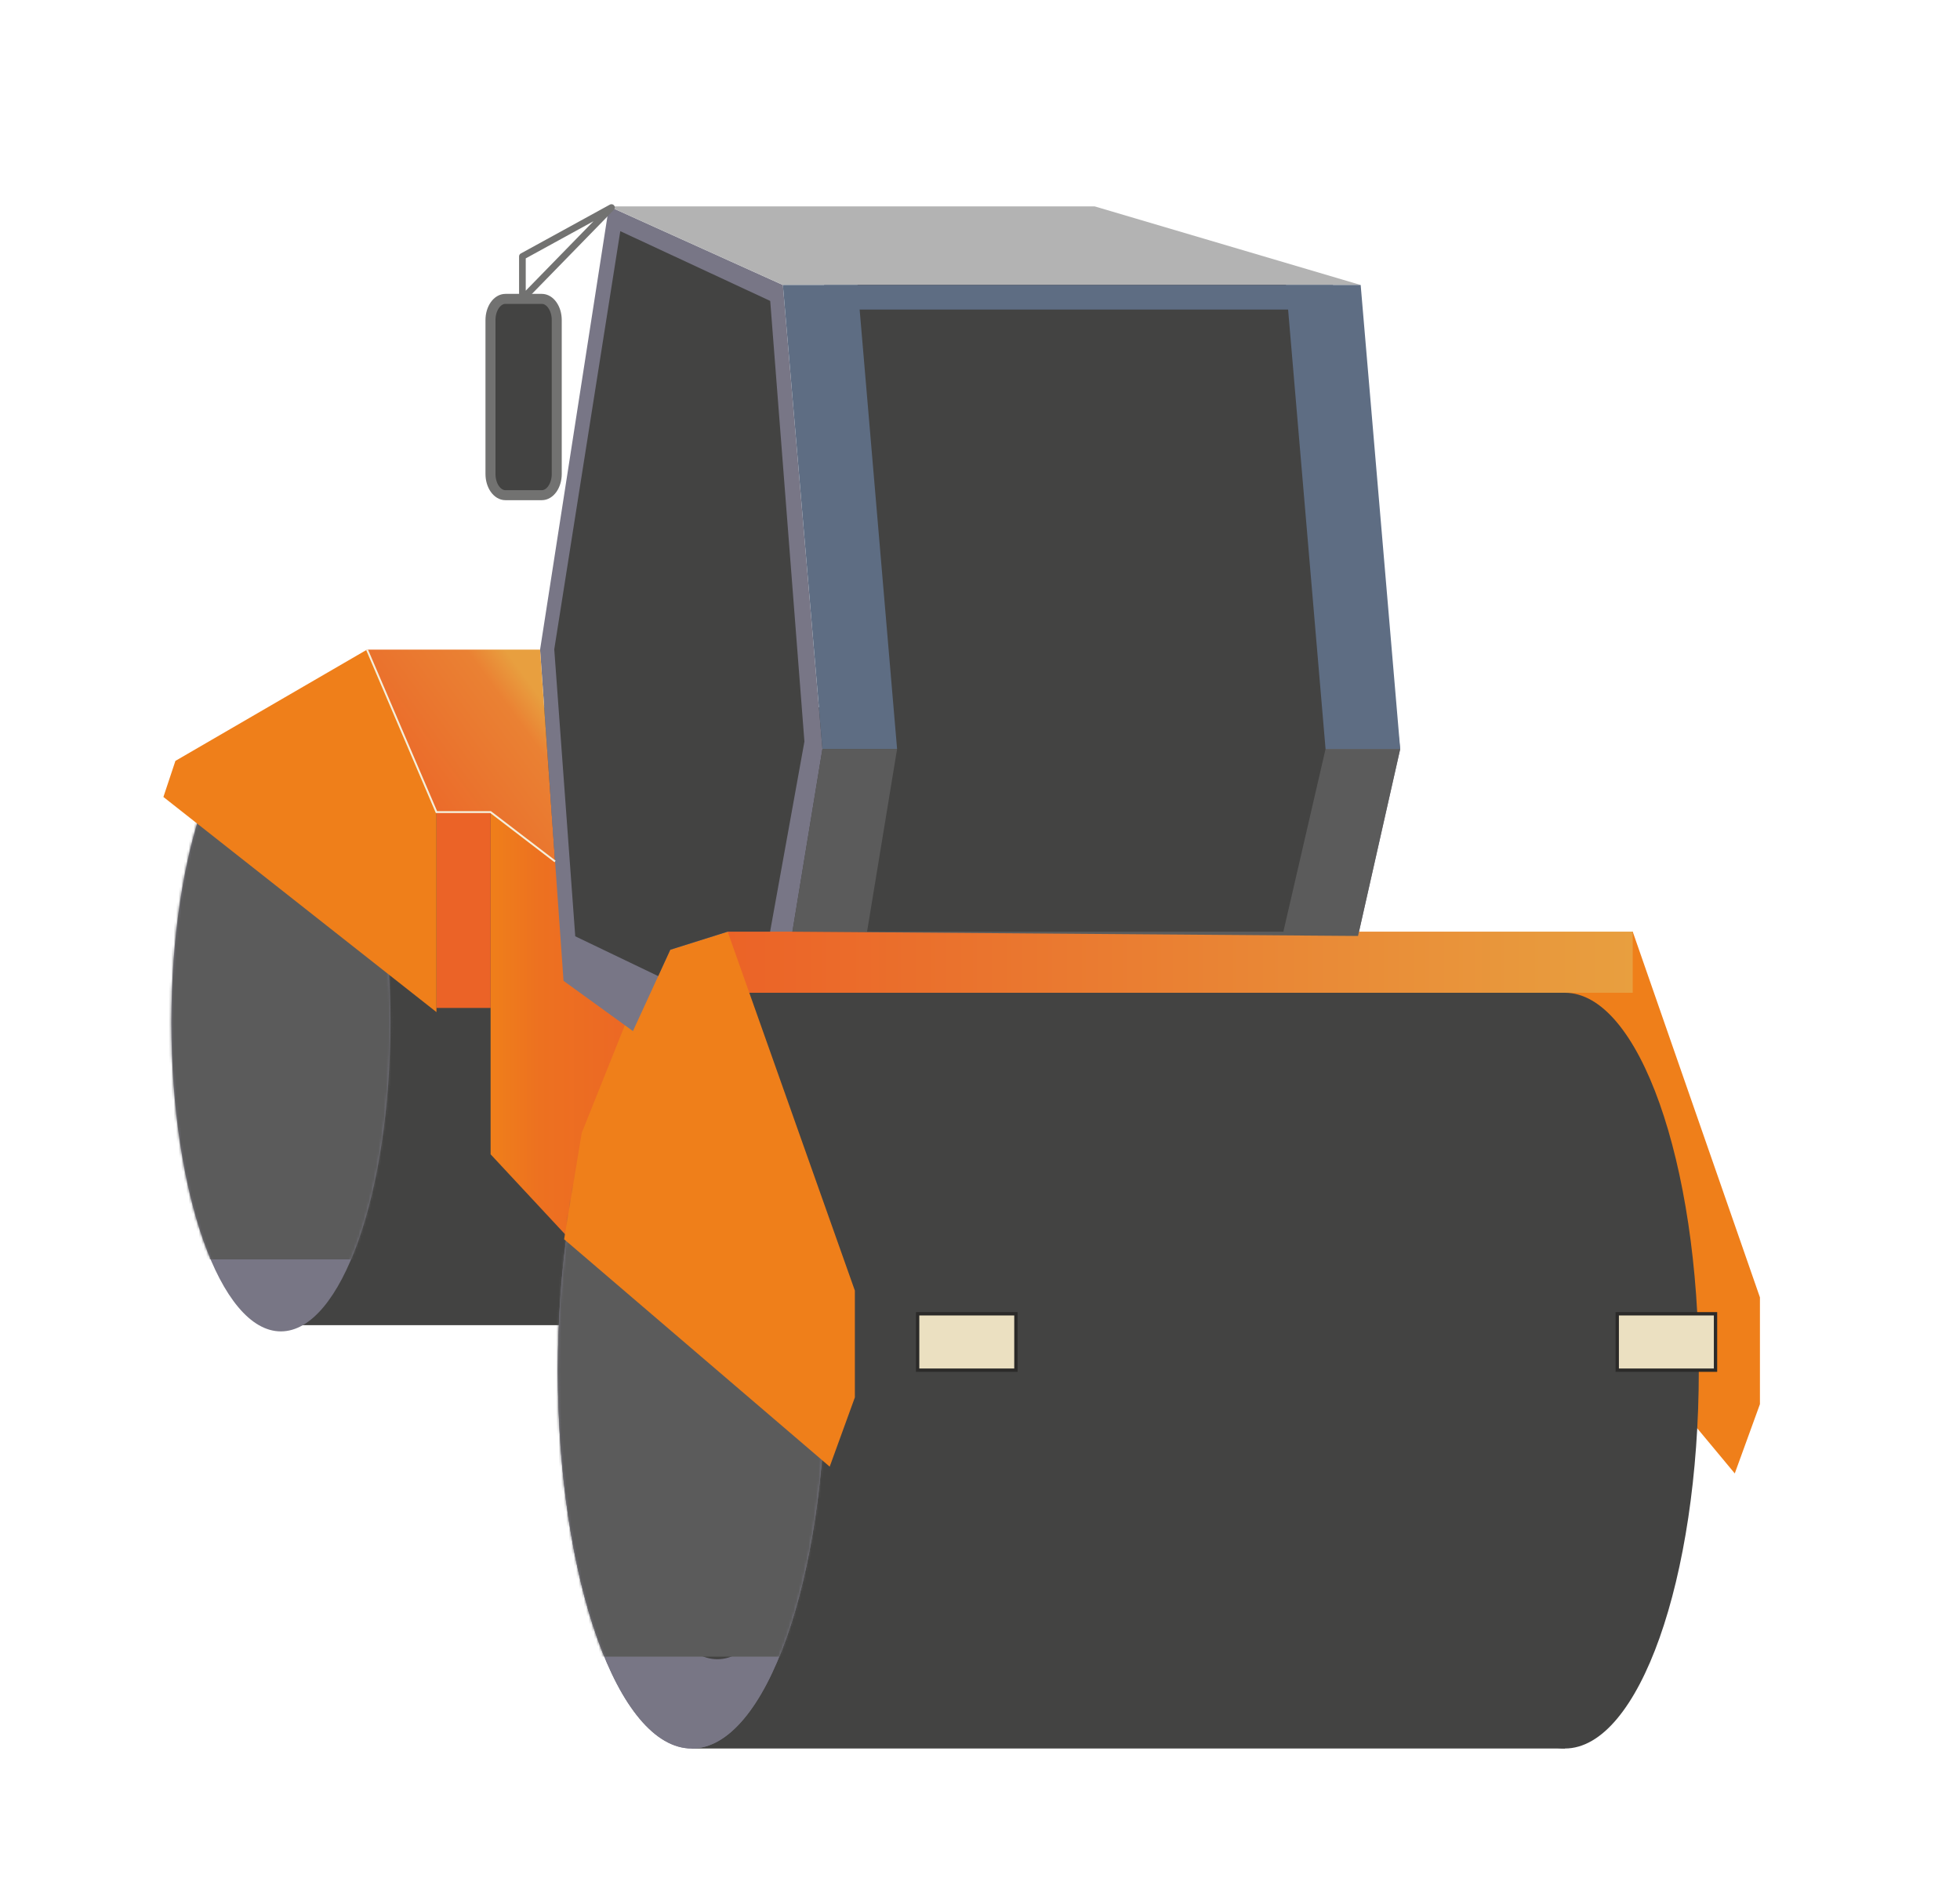
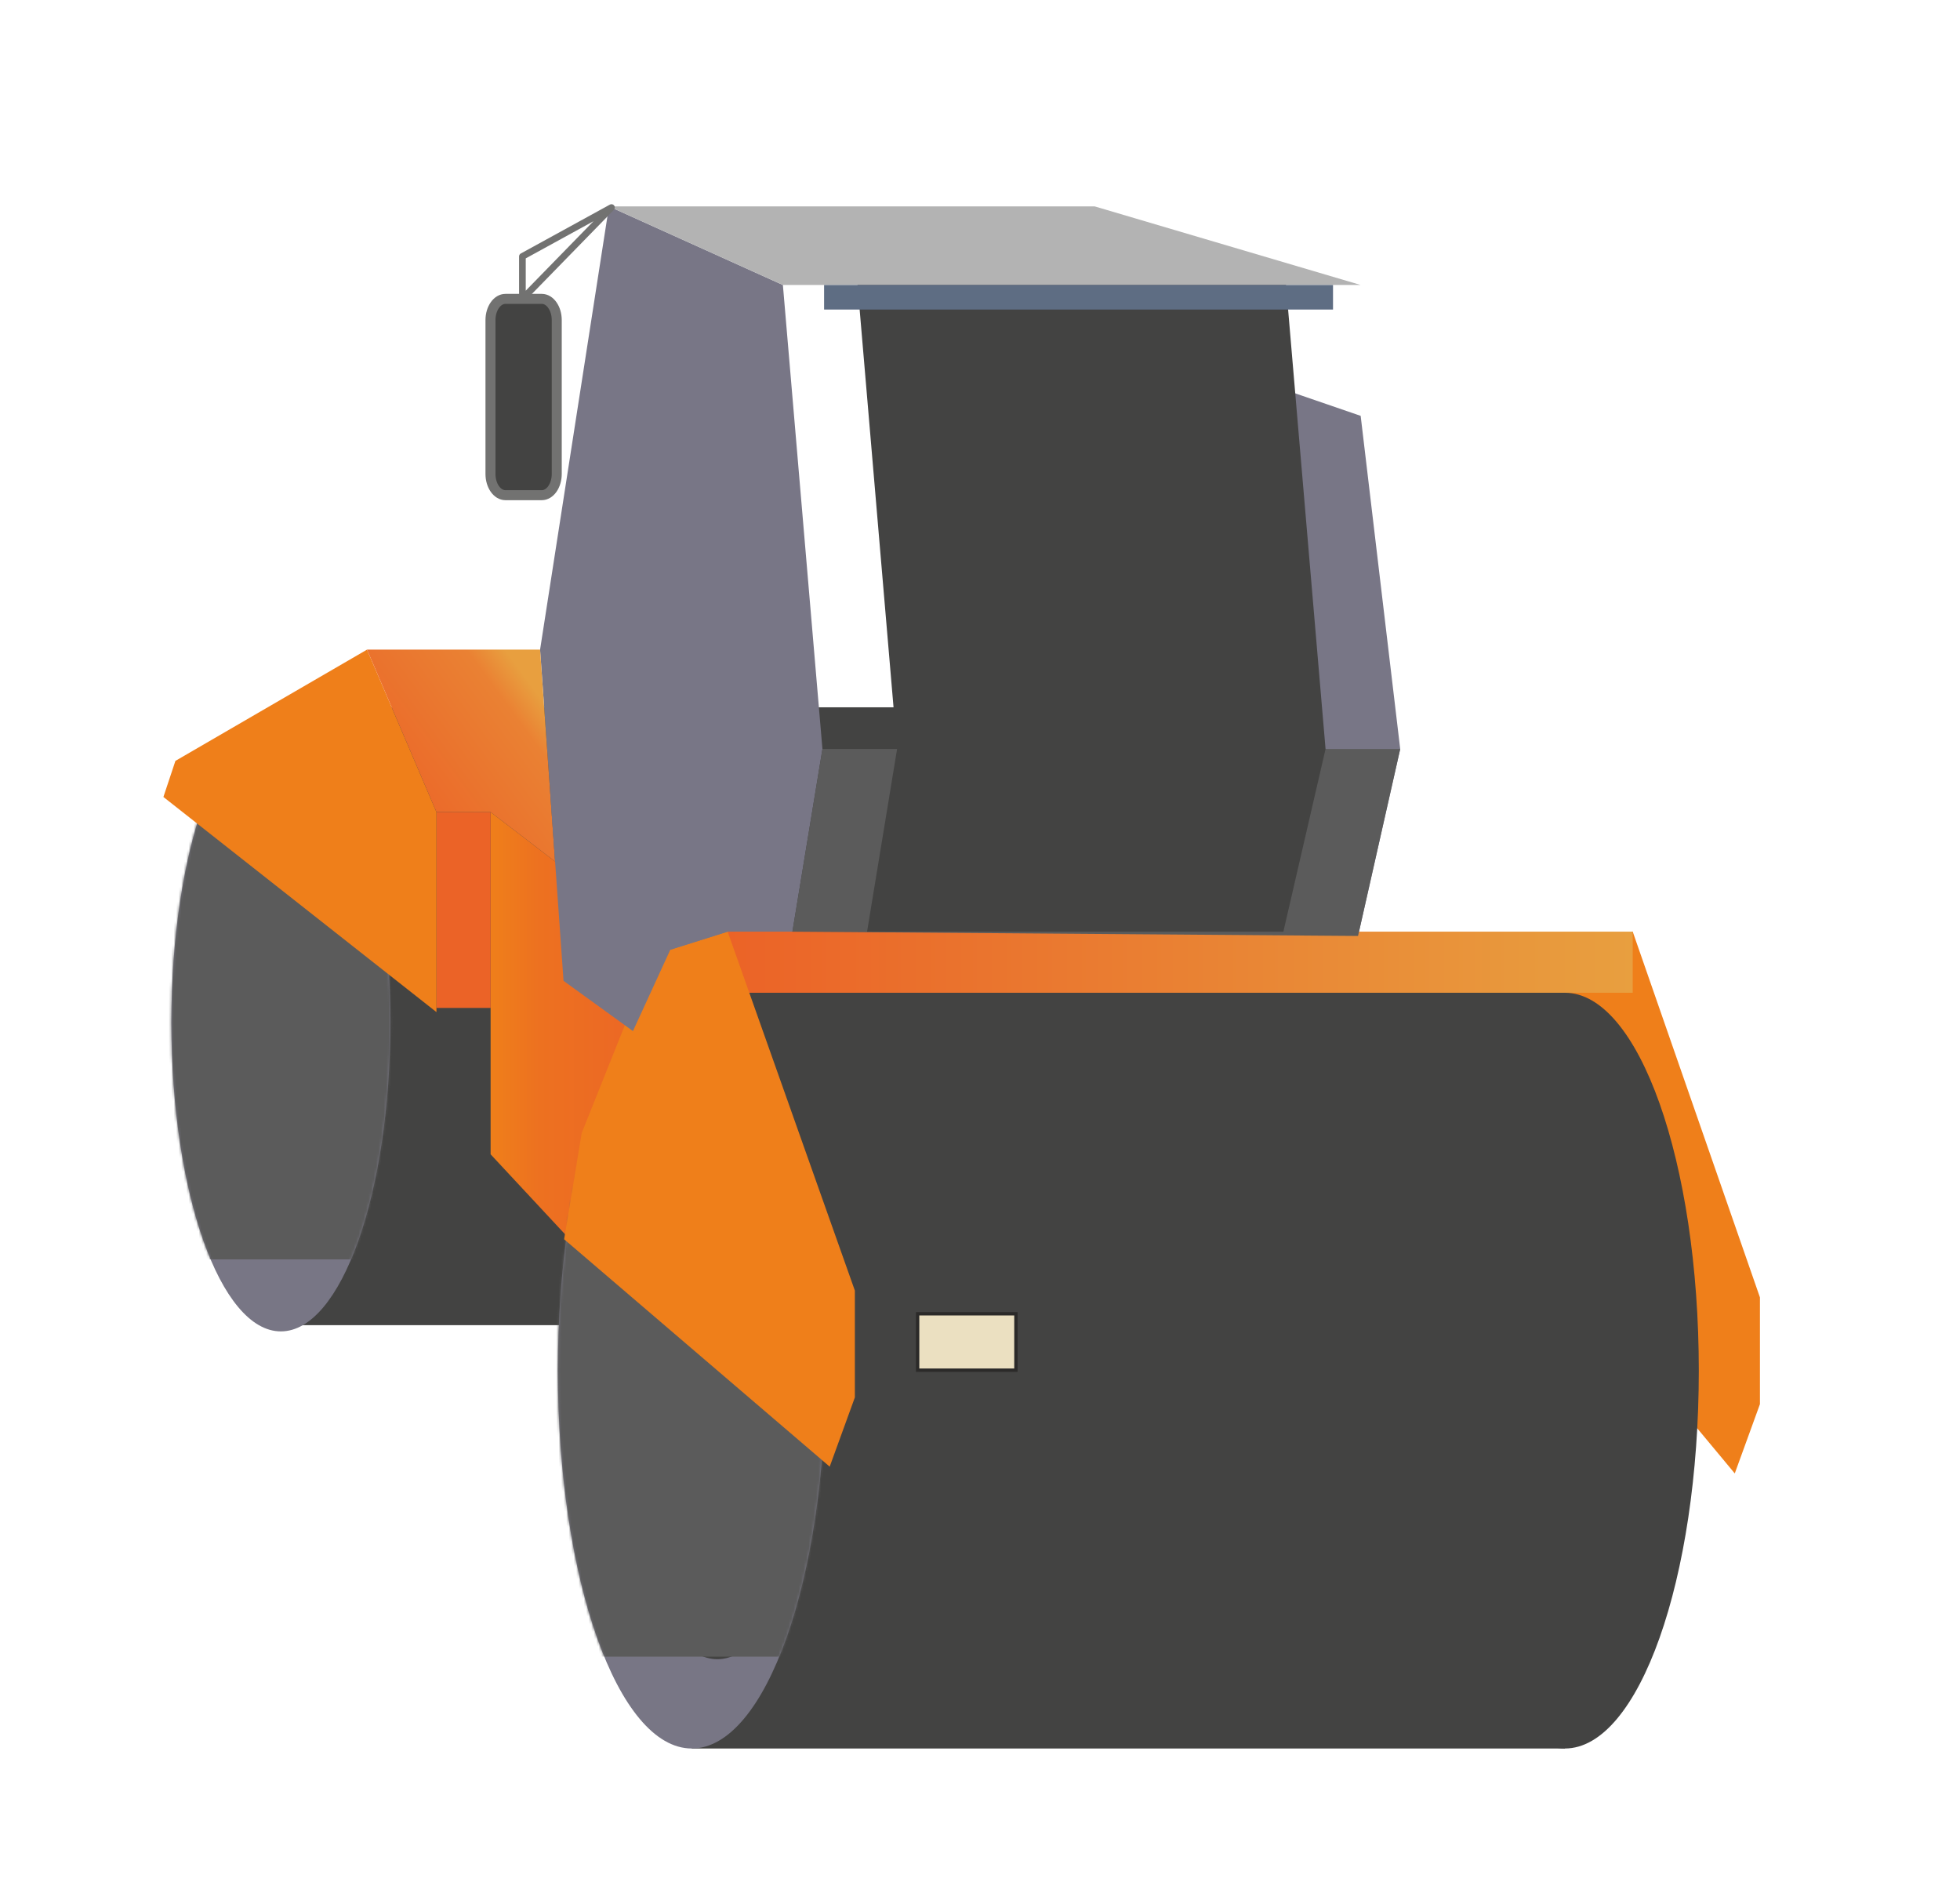
<svg xmlns="http://www.w3.org/2000/svg" width="784" height="757" viewBox="0 0 784 757" fill="none">
  <g clip-path="url(#clip0_117_1615)">
    <mask id="mask0_117_1615" style="mask-type:luminance" maskUnits="userSpaceOnUse" x="-803" y="-366" width="1588" height="1123">
      <path d="M-802.599 -366H784.803V756.52H-802.599V-366Z" fill="white" />
    </mask>
    <g mask="url(#mask0_117_1615)">
      <path fill-rule="evenodd" clip-rule="evenodd" d="M653.085 372.576L703.975 518.837V561.537L693.907 589.239L581.078 453.628V395.265L653.085 372.576Z" fill="#EF7F1A" />
      <path d="M421.929 526.627C446.118 526.627 465.727 471.314 465.727 403.083C465.727 334.852 446.118 279.54 421.929 279.54C397.741 279.54 378.132 334.852 378.132 403.083C378.132 471.314 397.741 526.627 421.929 526.627Z" fill="#434342" />
      <path d="M400.35 282.859H114.83V529.946H400.35V282.859Z" fill="#434342" />
      <path fill-rule="evenodd" clip-rule="evenodd" d="M424.561 460.463L543.213 374.3L560.085 299.532L544.267 166.306L438.661 130.01L424.561 460.463Z" fill="#787686" />
      <path fill-rule="evenodd" clip-rule="evenodd" d="M112.34 285.35C136.529 285.35 156.138 340.662 156.138 408.894C156.138 477.125 136.529 532.437 112.34 532.437C88.152 532.437 68.543 477.125 68.543 408.894C68.543 340.662 88.152 285.35 112.34 285.35Z" fill="#787685" />
      <mask id="mask1_117_1615" style="mask-type:luminance" maskUnits="userSpaceOnUse" x="68" y="285" width="89" height="248">
        <path d="M112.34 285.35C136.529 285.35 156.138 340.662 156.138 408.894C156.138 477.124 136.529 532.437 112.34 532.437C88.152 532.437 68.543 477.124 68.543 408.894C68.543 340.662 88.152 285.35 112.34 285.35Z" fill="white" />
      </mask>
      <g mask="url(#mask1_117_1615)">
        <path d="M120.699 503.254C139.174 503.254 154.151 461.008 154.151 408.895C154.151 356.782 139.174 314.536 120.699 314.536C102.225 314.536 87.248 356.782 87.248 408.895C87.248 461.008 102.225 503.254 120.699 503.254Z" fill="#434342" />
        <path fill-rule="evenodd" clip-rule="evenodd" d="M26.123 276.975H213.965V503.637H26.123V276.975Z" fill="#5B5B5B" />
      </g>
      <mask id="mask2_117_1615" style="mask-type:luminance" maskUnits="userSpaceOnUse" x="-803" y="-366" width="1588" height="1123">
        <path d="M-802.599 -366H784.803V756.52H-802.599V-366Z" fill="white" />
      </mask>
      <g mask="url(#mask2_117_1615)">
        <path fill-rule="evenodd" clip-rule="evenodd" d="M230.247 460.463L316.684 374.3L328.975 299.532L313.157 113.971L243.59 82.546L216.031 259.796L230.247 460.463Z" fill="#787686" />
        <path fill-rule="evenodd" clip-rule="evenodd" d="M243.591 82.546H437.904L544.267 113.971H313.158L243.591 82.546Z" fill="#B3B3B3" />
-         <path fill-rule="evenodd" clip-rule="evenodd" d="M313.157 113.971H544.267L560.085 299.532H328.975L313.157 113.971Z" fill="#5E6D83" />
        <path fill-rule="evenodd" clip-rule="evenodd" d="M196.248 461.624L271.25 542.178V382.193L196.248 324.766V461.624Z" fill="url(#paint0_linear_117_1615)" />
        <path d="M625.95 699.246C655.537 699.246 679.521 631.59 679.521 548.132C679.521 464.674 655.537 397.018 625.95 397.018C596.363 397.018 572.378 464.674 572.378 548.132C572.378 631.59 596.363 699.246 625.95 699.246Z" fill="#434342" />
        <path d="M625.95 397.018H276.712V699.246H625.95V397.018Z" fill="#434342" />
-         <path d="M276.712 699.246C306.299 699.246 330.284 631.59 330.284 548.132C330.284 464.674 306.299 397.018 276.712 397.018C247.125 397.018 223.141 464.674 223.141 548.132C223.141 631.59 247.125 699.246 276.712 699.246Z" fill="#787685" />
        <path fill-rule="evenodd" clip-rule="evenodd" d="M276.712 397.018C306.298 397.018 330.283 464.674 330.283 548.132C330.283 631.59 306.299 699.246 276.712 699.246C247.126 699.246 223.141 631.59 223.141 548.132C223.141 464.674 247.126 397.018 276.712 397.018Z" fill="#787685" />
      </g>
      <mask id="mask3_117_1615" style="mask-type:luminance" maskUnits="userSpaceOnUse" x="223" y="397" width="108" height="303">
        <path d="M276.712 397.018C306.298 397.018 330.283 464.674 330.283 548.132C330.283 631.59 306.299 699.246 276.712 699.246C247.126 699.246 223.141 631.59 223.141 548.132C223.141 464.674 247.126 397.018 276.712 397.018Z" fill="white" />
      </mask>
      <g mask="url(#mask3_117_1615)">
        <path d="M286.937 663.55C309.534 663.55 327.853 611.876 327.853 548.134C327.853 484.391 309.534 432.718 286.937 432.718C264.34 432.718 246.021 484.391 246.021 548.134C246.021 611.876 264.34 663.55 286.937 663.55Z" fill="#434342" />
        <path fill-rule="evenodd" clip-rule="evenodd" d="M201.718 435.839H389.56V662.501H201.718V435.839Z" fill="#5B5B5B" />
      </g>
      <path d="M196.247 324.766H174.589V403.083H196.247V324.766Z" fill="#EB6327" />
      <path fill-rule="evenodd" clip-rule="evenodd" d="M174.589 324.766L146.802 259.796L70.166 304.286L65.362 318.716L174.589 404.755V324.766Z" fill="#EF7F1A" />
      <path d="M653.084 372.577H291.058V397.018H653.084V372.577Z" fill="url(#paint1_linear_117_1615)" />
      <path fill-rule="evenodd" clip-rule="evenodd" d="M146.802 259.796H216.031L222.032 344.508L196.248 324.766H174.589L146.802 259.796Z" fill="url(#paint2_linear_117_1615)" />
      <path fill-rule="evenodd" clip-rule="evenodd" d="M291.058 372.576L341.948 516.131V558.831L331.88 586.532L225.649 495.595L232.692 453.072L261.153 381.999L291.058 372.576Z" fill="#EF7F1A" />
      <path d="M406.366 525.396H367.055V547.946H406.366V525.396Z" fill="#EBE0C1" stroke="#2B2A29" stroke-width="1.333" stroke-miterlimit="22.926" />
      <path fill-rule="evenodd" clip-rule="evenodd" d="M219.979 315.525L225.414 392.245L253.179 412.341L268.127 379.801L291.058 372.576L219.979 315.525Z" fill="#787686" />
-       <path d="M686.207 525.396H646.896V547.946H686.207V525.396Z" fill="#EBE0C1" stroke="#2B2A29" stroke-width="1.333" stroke-miterlimit="22.926" />
-       <path fill-rule="evenodd" clip-rule="evenodd" d="M248.116 92.445L221.703 259.665L230.098 374.433L263.28 390.351L268.127 379.801L291.058 372.576H308.036L321.768 296.557L308.088 120.346L248.116 92.445Z" fill="#434342" />
      <path fill-rule="evenodd" clip-rule="evenodd" d="M560.084 299.532L543.212 374.3L316.967 372.576L328.975 299.532H560.084Z" fill="#5B5B5B" />
      <path fill-rule="evenodd" clip-rule="evenodd" d="M343.019 113.971L358.836 299.532L346.828 372.576H513.351L530.223 299.532L514.405 113.971H343.019Z" fill="#434342" />
      <path d="M216.711 119.524H202.179C198.872 119.524 196.191 123.329 196.191 128.023V189.531C196.191 194.224 198.872 198.029 202.179 198.029H216.711C220.018 198.029 222.699 194.224 222.699 189.531V128.023C222.699 123.329 220.018 119.524 216.711 119.524Z" fill="#434342" stroke="#727271" stroke-width="4" stroke-miterlimit="22.926" />
      <path fill-rule="evenodd" clip-rule="evenodd" d="M244.595 82.999L208.964 102.542V119.524L244.595 82.999Z" stroke="#727271" stroke-width="2.667" stroke-miterlimit="22.926" stroke-linecap="round" stroke-linejoin="round" />
-       <path d="M146.802 259.796L174.589 324.766H196.248L222.032 344.508" stroke="#F5EFDB" stroke-width="0.756" stroke-miterlimit="22.926" />
      <path d="M533.207 113.971H329.638V123.791H533.207V113.971Z" fill="#5E6D83" />
    </g>
  </g>
  <defs>
    <linearGradient id="paint0_linear_117_1615" x1="196.248" y1="433.472" x2="271.25" y2="433.472" gradientUnits="userSpaceOnUse">
      <stop stop-color="#EF7F1A" />
      <stop offset="0.259" stop-color="#ED7120" />
      <stop offset="1" stop-color="#EB6327" />
    </linearGradient>
    <linearGradient id="paint1_linear_117_1615" x1="291.058" y1="384.798" x2="653.085" y2="384.798" gradientUnits="userSpaceOnUse">
      <stop stop-color="#EB6327" />
      <stop offset="1" stop-color="#E89F3F" />
    </linearGradient>
    <linearGradient id="paint2_linear_117_1615" x1="152.712" y1="325.445" x2="216.123" y2="278.859" gradientUnits="userSpaceOnUse">
      <stop stop-color="#EB6327" />
      <stop offset="0.839" stop-color="#EA8133" />
      <stop offset="1" stop-color="#E89F3F" />
    </linearGradient>
    <clipPath id="clip0_117_1615">
      <rect width="784" height="757" fill="white" />
    </clipPath>
  </defs>
</svg>